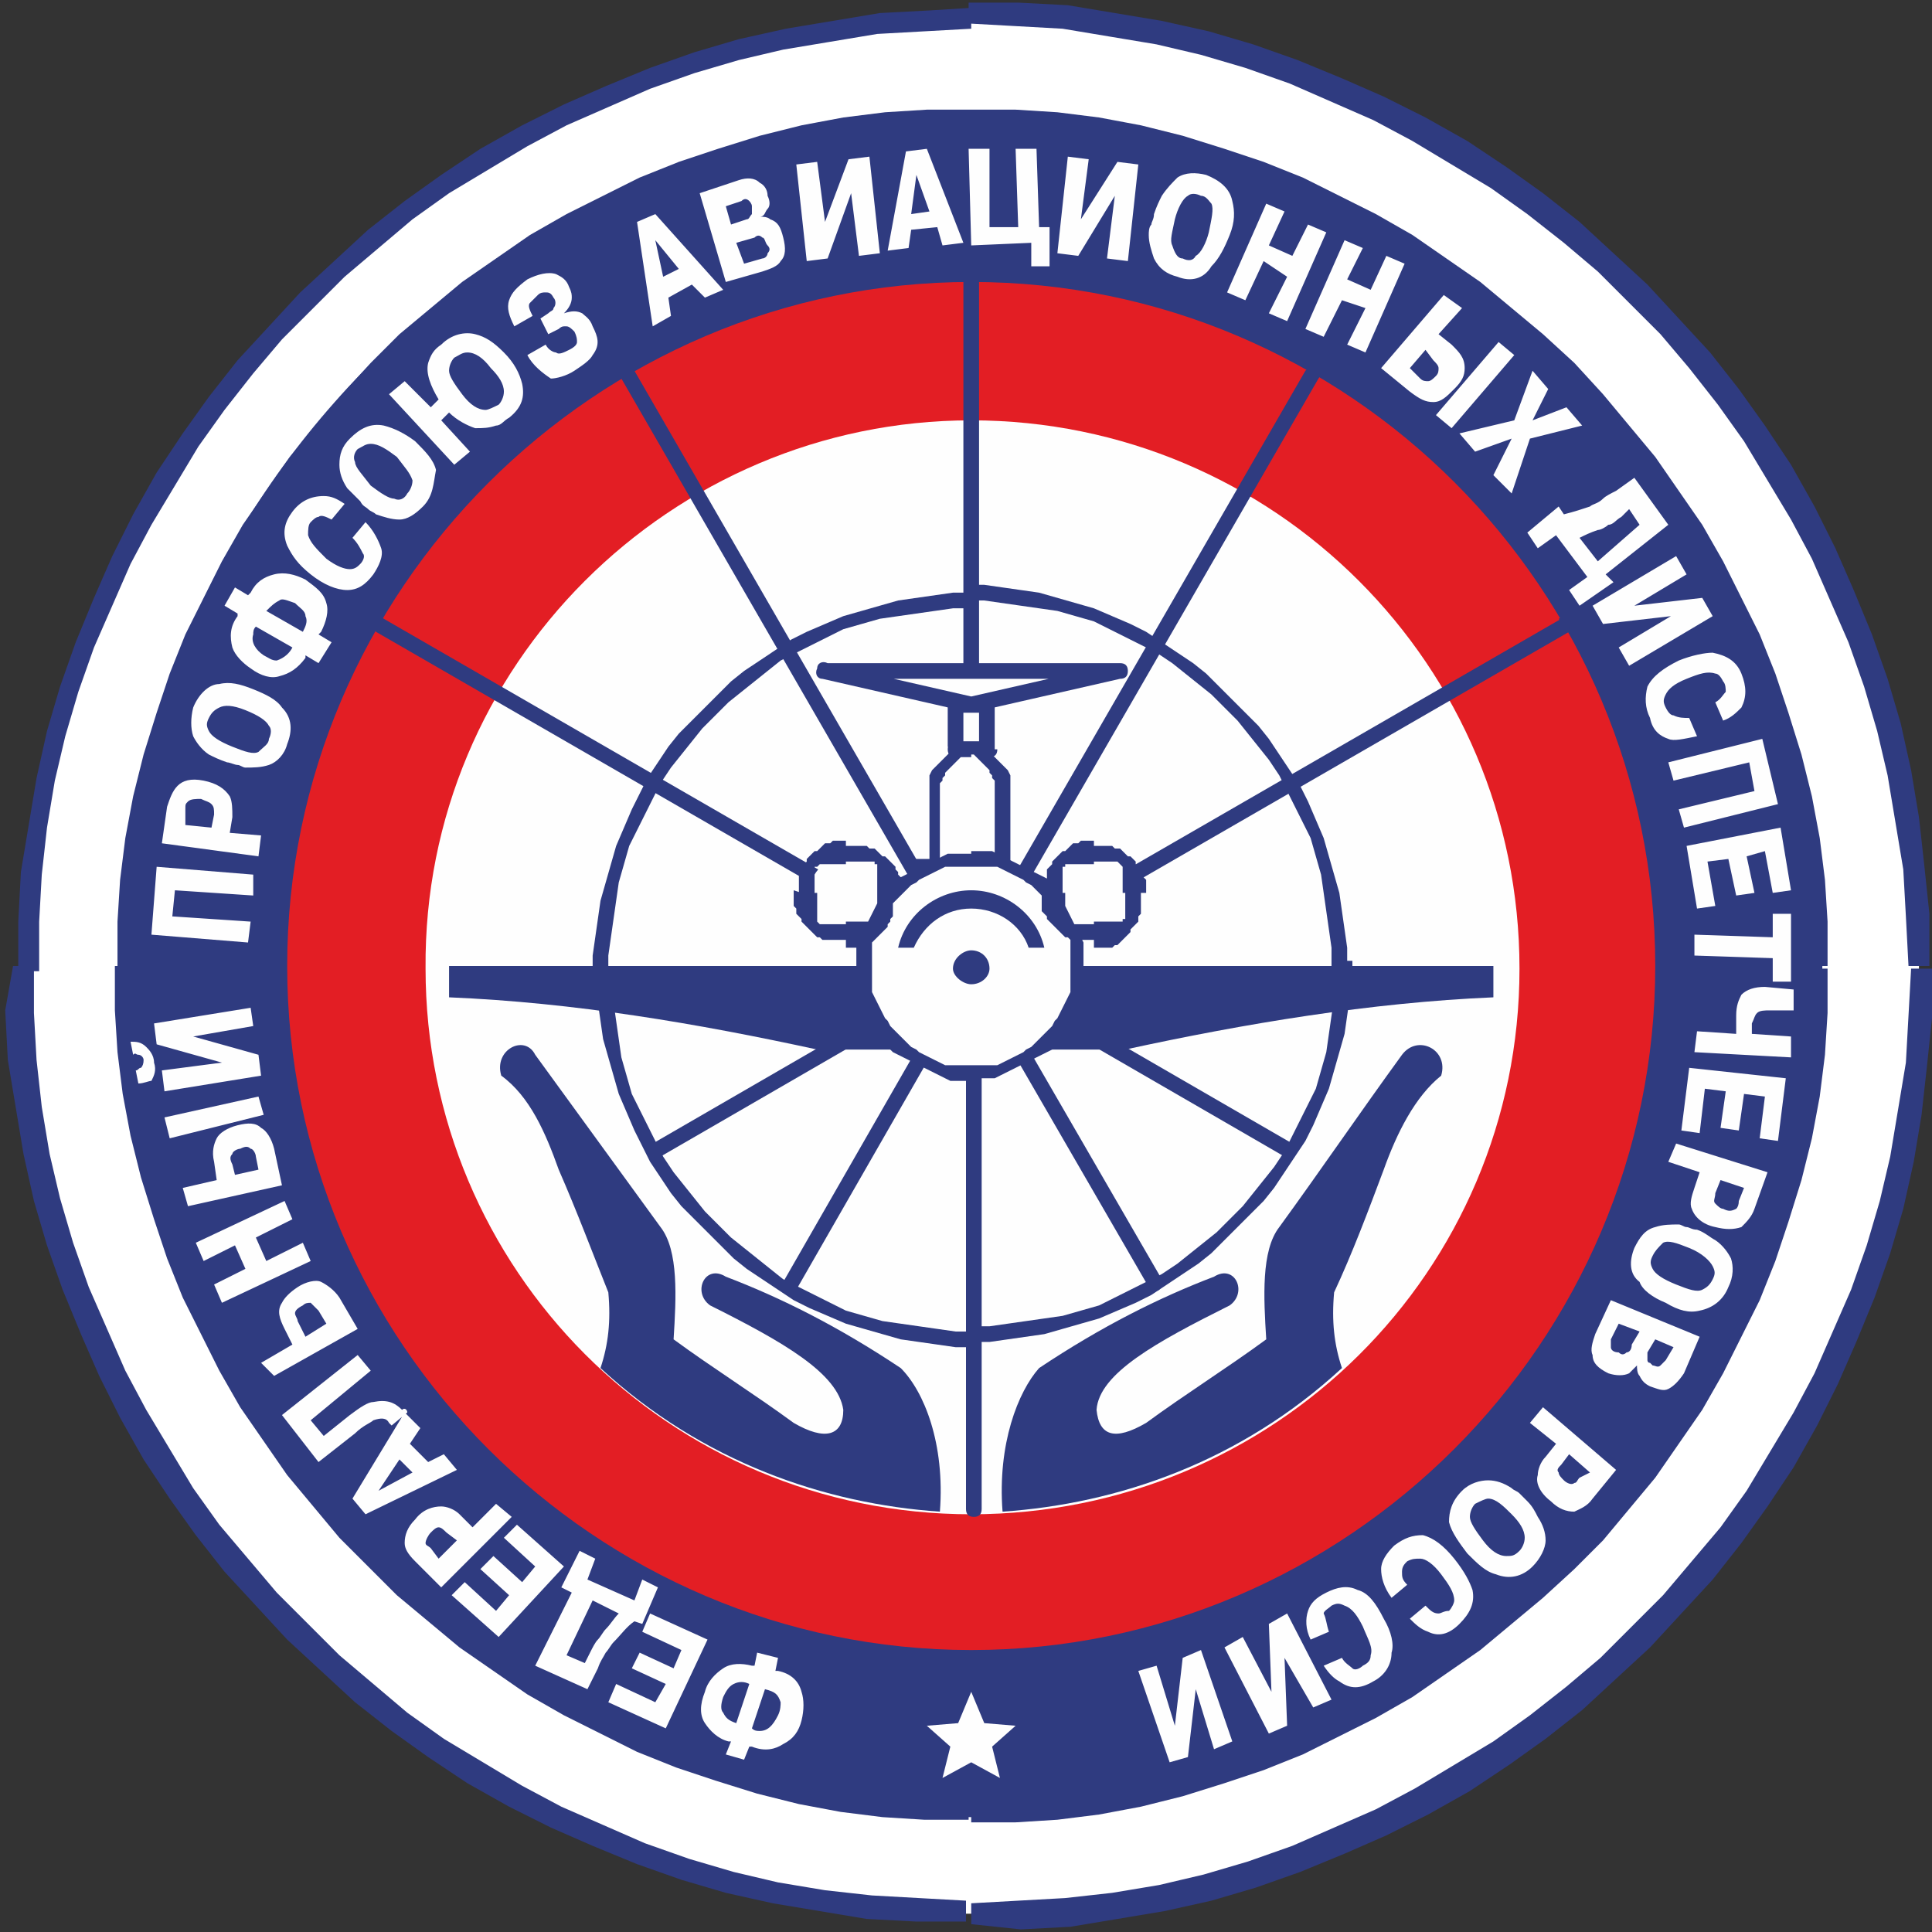
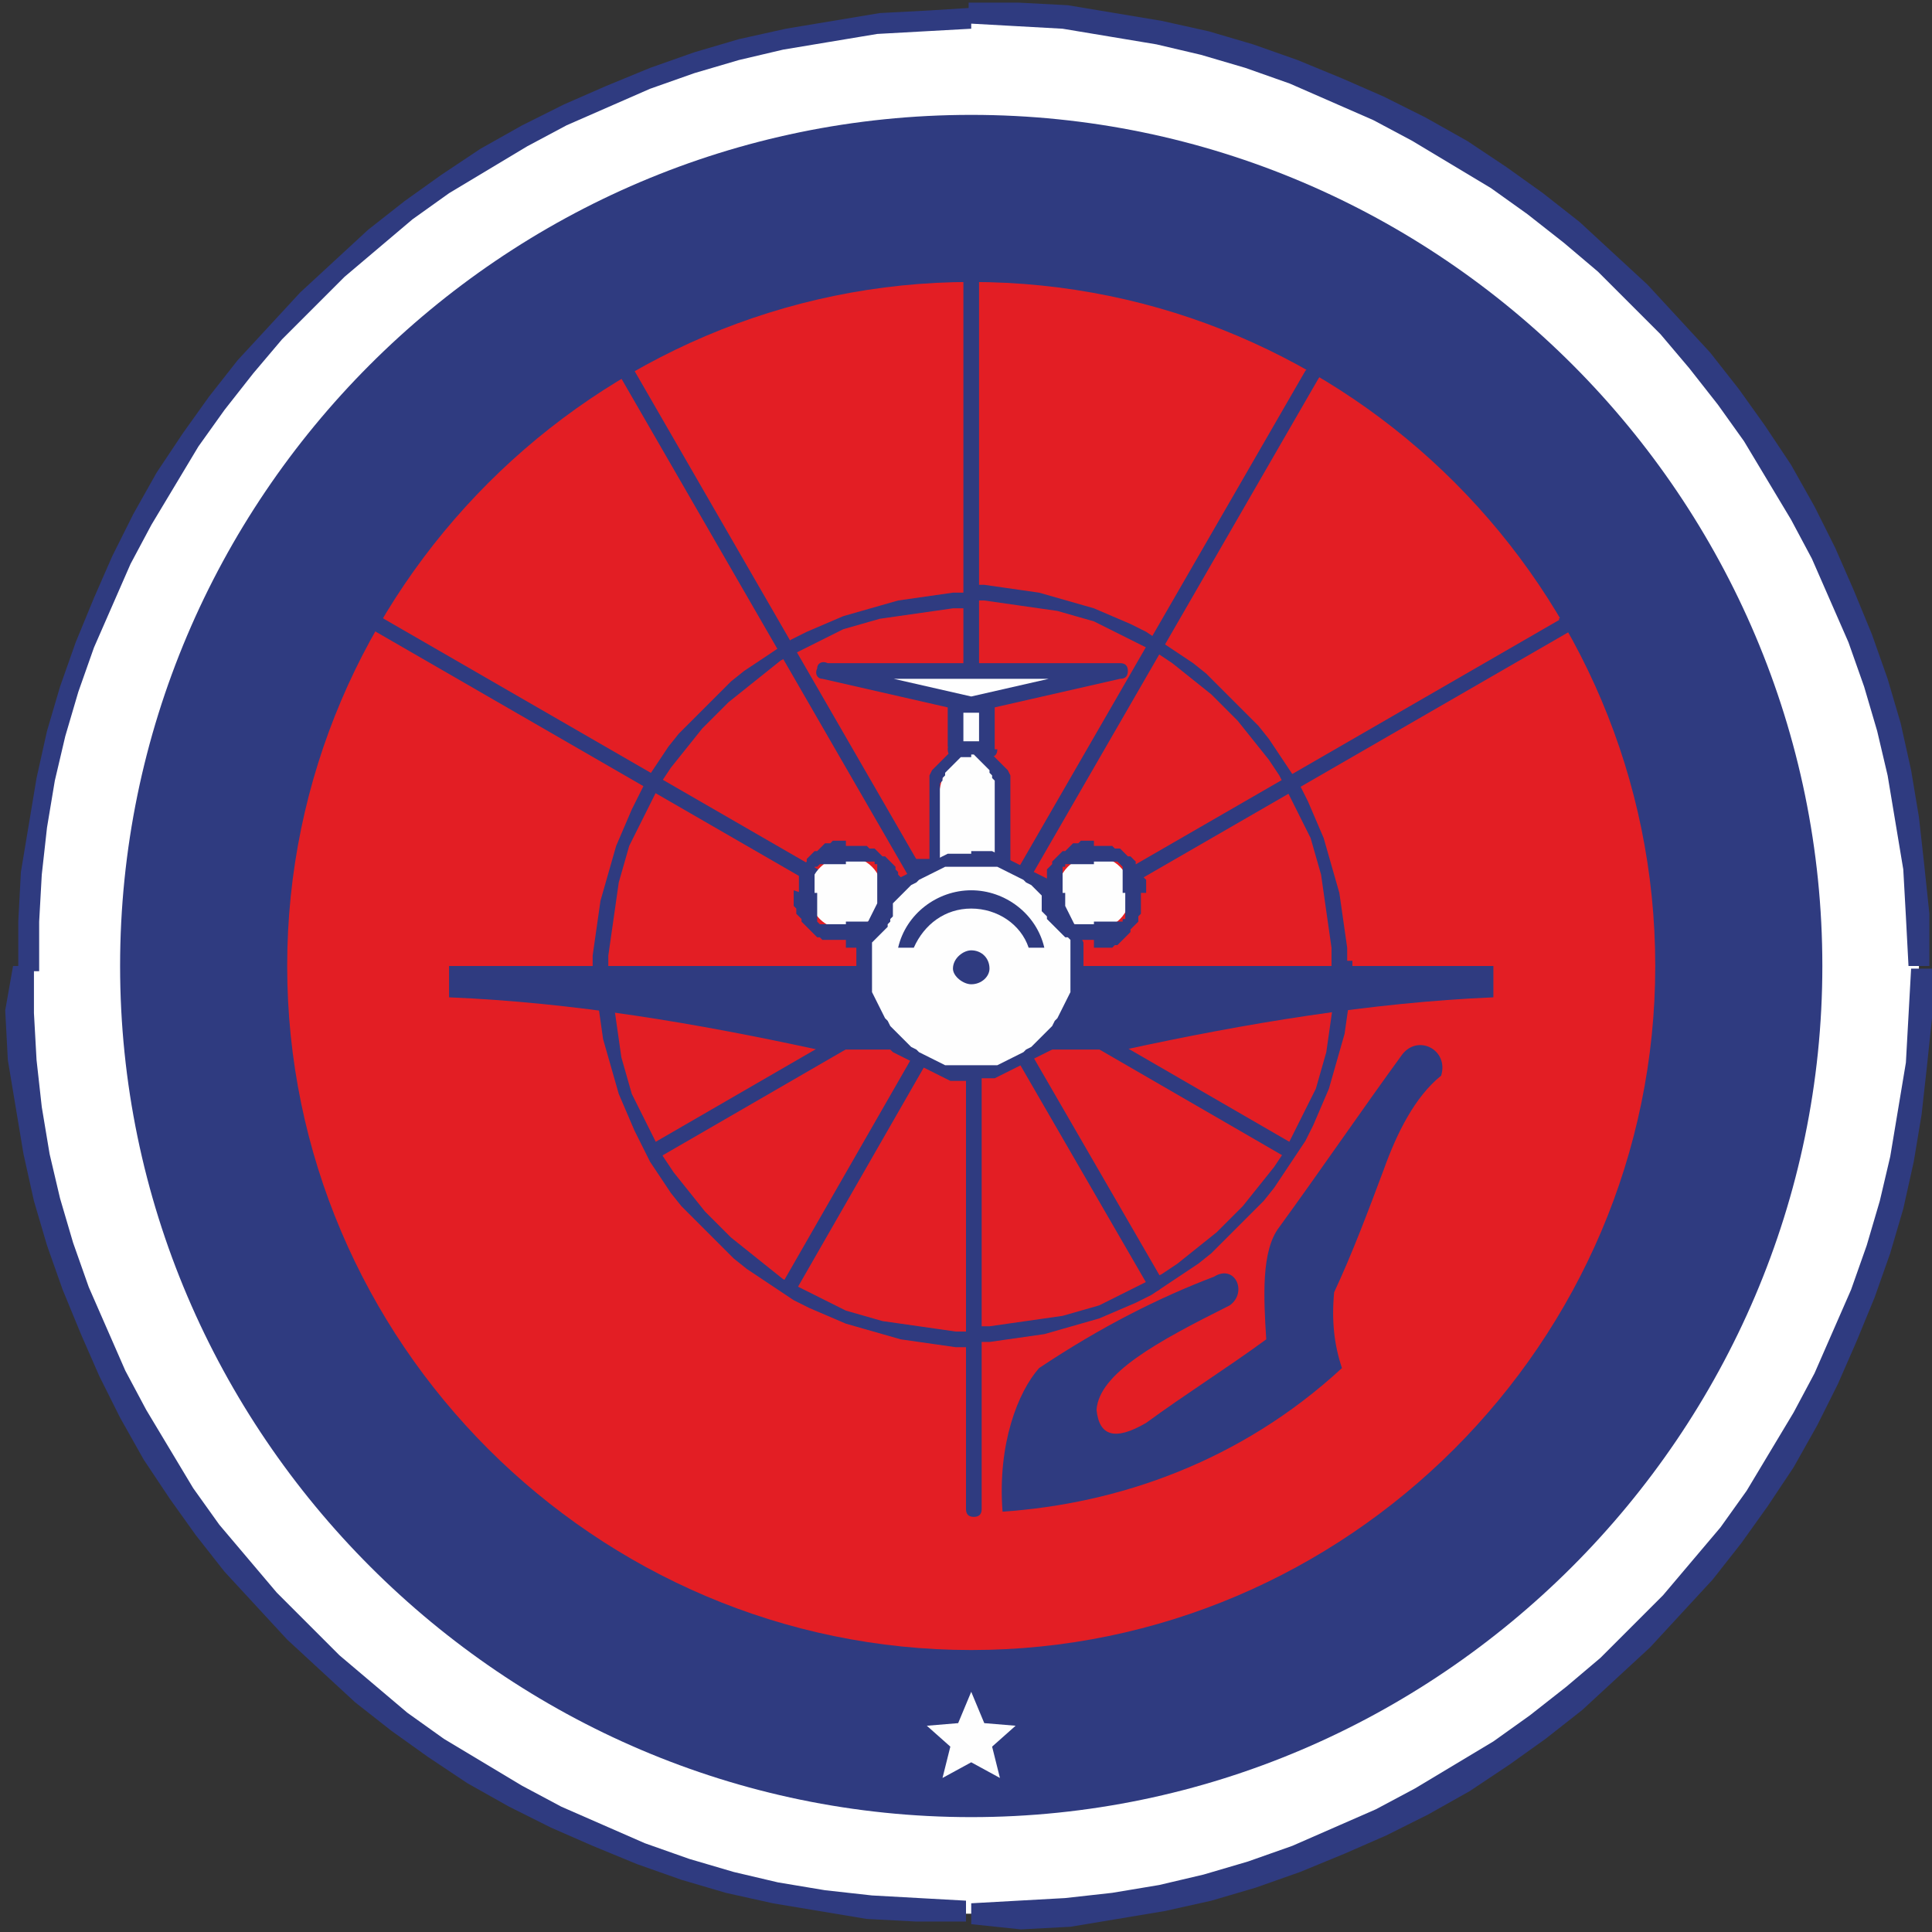
<svg xmlns="http://www.w3.org/2000/svg" width="74" height="74" viewBox="0 0 74 74" fill="none">
  <rect x="0" y="0" width="74" height="74" fill="#333333" stroke="none" />
  <g clip-path="url(#clip0_163_252)">
    <path d="M37.2 0.7C57.2 0.7 73.5 17 73.5 37C73.5 57 57.2 73.3 37.2 73.3C17.2 73.3 0.9 57 0.9 37C0.9 17 17.2 0.7 37.2 0.7Z" fill="white" />
    <path d="M73.9 37H73.1L73 35.1L72.9 33.3L72.6 31.5L72.3 29.7L71.9 28L71.4 26.3L70.8 24.6L70.1 23L69.4 21.4L68.6 19.9L67.7 18.4L66.8 16.9L65.8 15.5L64.7 14.1L63.6 12.8L62.4 11.6L61.2 10.4L59.9 9.3L58.5 8.2L57.1 7.2L55.6 6.3L54.1 5.4L52.6 4.6L51 3.9L49.4 3.2L47.7 2.6L46 2.1L44.3 1.7L42.5 1.4L40.7 1.1L38.9 1L37.1 0.9V0.1H39L40.9 0.2L42.7 0.5L44.5 0.8L46.3 1.2L48 1.7L49.7 2.3L51.4 3L53 3.7L54.6 4.5L56.2 5.4L57.7 6.4L59.1 7.4L60.5 8.5L61.8 9.7L63.1 10.9L64.3 12.2L65.5 13.5L66.6 14.9L67.6 16.3L68.6 17.8L69.5 19.4L70.3 21L71 22.6L71.7 24.3L72.3 26L72.8 27.7L73.2 29.5L73.5 31.3L73.7 33.1L73.9 35V37ZM37.2 73.7V72.9L39 72.8L40.8 72.7L42.6 72.5L44.4 72.2L46.1 71.8L47.8 71.3L49.5 70.7L51.1 70L52.7 69.3L54.2 68.5L55.7 67.6L57.2 66.7L58.6 65.7L60 64.6L61.3 63.5L62.5 62.3L63.7 61.1L64.8 59.8L65.9 58.5L66.9 57.1L67.8 55.6L68.7 54.1L69.5 52.6L70.2 51L70.9 49.4L71.5 47.7L72 46L72.4 44.3L72.7 42.5L73 40.7L73.1 38.9L73.2 37.1H74V39L73.8 40.9L73.6 42.7L73.3 44.5L72.9 46.3L72.4 48L71.8 49.7L71.1 51.4L70.4 53L69.6 54.6L68.7 56.2L67.7 57.7L66.7 59.1L65.6 60.5L64.4 61.8L63.2 63.1L61.9 64.3L60.6 65.5L59.2 66.6L57.8 67.6L56.3 68.6L54.7 69.5L53.1 70.3L51.5 71L49.8 71.7L48.1 72.3L46.4 72.8L44.6 73.2L42.8 73.5L41 73.8L39.1 73.9L37.2 73.7ZM0.5 37H1.3V38.8L1.4 40.6L1.6 42.4L1.9 44.2L2.3 45.9L2.8 47.6L3.4 49.3L4.1 50.9L4.8 52.5L5.6 54L6.5 55.5L7.4 57L8.4 58.4L9.5 59.7L10.6 61L11.8 62.2L13 63.4L14.3 64.5L15.6 65.6L17 66.6L18.5 67.5L20 68.4L21.5 69.2L23.1 69.9L24.7 70.6L26.4 71.2L28.1 71.7L29.8 72.1L31.6 72.4L33.4 72.6L35.2 72.7L37 72.8V73.6H35.1L33.2 73.5L31.4 73.2L29.6 72.9L27.8 72.5L26.1 72L24.4 71.4L22.7 70.7L21.1 70L19.5 69.2L17.9 68.3L16.4 67.3L15 66.3L13.6 65.2L12.3 64L11 62.8L9.8 61.5L8.6 60.2L7.5 58.8L6.5 57.4L5.5 55.9L4.6 54.3L3.8 52.7L3.1 51.1L2.4 49.4L1.8 47.7L1.3 46L0.9 44.2L0.6 42.4L0.3 40.6L0.2 38.7L0.5 37ZM37.2 0.3V1.1L35.4 1.2L33.6 1.3L31.8 1.6L30 1.9L28.3 2.3L26.6 2.8L24.9 3.4L23.3 4.1L21.7 4.8L20.2 5.6L18.7 6.5L17.2 7.4L15.8 8.4L14.5 9.5L13.2 10.6L12 11.8L10.8 13L9.7 14.3L8.6 15.7L7.6 17.1L6.7 18.6L5.8 20.1L5 21.6L4.3 23.2L3.6 24.8L3 26.5L2.5 28.2L2.1 29.9L1.8 31.7L1.6 33.5L1.5 35.3V37.2H0.7V35.3L0.8 33.4L1.1 31.6L1.4 29.8L1.8 28L2.3 26.3L2.9 24.6L3.6 22.9L4.3 21.3L5.1 19.7L6 18.1L7 16.6L8 15.2L9.1 13.8L10.3 12.5L11.5 11.2L12.8 10L14.1 8.8L15.5 7.7L16.9 6.7L18.4 5.7L20 4.8L21.6 4L23.2 3.3L24.9 2.6L26.6 2L28.3 1.5L30.1 1.1L31.9 0.8L33.7 0.5L35.6 0.4L37.2 0.3Z" fill="#2F3B80" />
    <path d="M37.2 4.4C55.2 4.4 69.8 19.1 69.8 37C69.8 54.9 55.1 69.6 37.2 69.6C19.3 69.6 4.6 54.9 4.6 37C4.6 19.1 19.2 4.4 37.2 4.4Z" fill="#2F3B80" />
-     <path d="M70 37H69.6V35.3L69.5 33.7L69.3 32.1L69 30.5L68.6 28.9L68.2 27.4L67.7 25.9L67.1 24.4L66.4 23L65.7 21.6L64.9 20.2L64.1 18.9L63.2 17.6L62.2 16.4L61.2 15.2L60.1 14.1L59 13L57.8 12L56.6 11L55.3 10.1L54 9.3L52.6 8.5L51.2 7.8L49.8 7.1L48.3 6.5L46.8 6L45.3 5.6L43.7 5.2L42.1 4.9L40.5 4.7L38.9 4.6H37.2V4.2H38.9L40.5 4.3L42.1 4.5L43.7 4.8L45.3 5.2L46.9 5.7L48.4 6.2L49.9 6.8L51.3 7.5L52.7 8.2L54.1 9L55.4 9.9L56.7 10.8L57.9 11.8L59.1 12.8L60.3 13.9L61.4 15.1L62.4 16.3L63.4 17.5L64.3 18.8L65.2 20.1L66 21.5L66.7 22.9L67.4 24.3L68 25.8L68.5 27.3L69 28.9L69.4 30.5L69.7 32.1L69.9 33.7L70 35.3V37ZM37.2 69.8V69.4H38.9L40.5 69.3L42.1 69.1L43.7 68.8L45.3 68.4L46.8 68L48.3 67.5L49.8 66.9L51.2 66.2L52.6 65.5L54 64.7L55.3 63.9L56.6 63L57.8 62L59 61L60.1 59.9L61.2 58.8L62.2 57.6L63.2 56.4L64.1 55.1L64.9 53.8L65.7 52.4L66.4 51L67.1 49.6L67.7 48.1L68.2 46.6L68.6 45.1L69 43.5L69.3 41.9L69.5 40.3L69.6 38.7V37.1H70V38.8L69.9 40.4L69.7 42L69.4 43.6L69 45.2L68.5 46.8L68 48.3L67.4 49.8L66.7 51.2L66 52.6L65.2 54L64.3 55.3L63.4 56.6L62.4 57.8L61.4 59L60.3 60.1L59.1 61.2L57.9 62.2L56.7 63.2L55.4 64.1L54.1 65L52.7 65.8L51.3 66.5L49.9 67.2L48.4 67.8L46.9 68.3L45.3 68.8L43.7 69.2L42.1 69.5L40.5 69.7L38.9 69.8H37.2ZM4.4 37H4.8V38.6L4.9 40.2L5.1 41.8L5.4 43.4L5.8 45L6.2 46.5L6.7 48L7.3 49.5L8 50.9L8.7 52.3L9.5 53.7L10.3 55L11.2 56.3L12.2 57.5L13.2 58.7L14.3 59.8L15.4 60.9L16.6 61.9L17.8 62.9L19.1 63.8L20.4 64.6L21.8 65.4L23.2 66.1L24.6 66.8L26.1 67.4L27.6 67.9L29.1 68.3L30.7 68.7L32.3 69L33.9 69.2L35.5 69.3H37.1V69.7H35.4L33.8 69.6L32.2 69.4L30.6 69.1L29 68.7L27.4 68.2L25.9 67.7L24.4 67.1L23 66.4L21.6 65.7L20.2 64.9L18.9 64L17.6 63.1L16.4 62.1L15.2 61.1L14.1 60L13 58.9L12 57.7L11 56.5L10.1 55.2L9.2 53.9L8.4 52.5L7.7 51.1L7 49.7L6.4 48.2L5.9 46.7L5.4 45.1L5 43.5L4.7 41.9L4.5 40.3L4.4 38.7V37ZM37.2 4.2V4.6H35.6L34 4.7L32.4 4.9L30.8 5.2L29.2 5.6L27.7 6L26.2 6.5L24.7 7.1L23.3 7.8L21.9 8.5L20.5 9.3L19.2 10.1L17.9 11L16.7 12L15.5 13L14.4 14.1L13.3 15.2L12.3 16.4L11.3 17.6L10.4 18.9L9.6 20.2L8.8 21.6L8.1 23L7.4 24.4L6.8 25.9L6.3 27.4L5.9 28.9L5.5 30.5L5.2 32.1L5 33.7L4.9 35.3V37H4.5V35.3L4.6 33.7L4.8 32.1L5.1 30.5L5.5 28.9L6 27.3L6.5 25.8L7.1 24.3L7.8 22.9L8.5 21.5L9.3 20.1L10.2 18.8L11.1 17.5L12.1 16.3L13.1 15.1L14.2 13.9L15.3 12.8L16.5 11.8L17.7 10.8L19 9.9L20.3 9L21.7 8.2L23.1 7.5L24.5 6.8L26 6.2L27.5 5.7L29.1 5.2L30.7 4.8L32.3 4.5L33.9 4.3L35.5 4.2H37.2Z" fill="#2F3B80" />
    <path d="M37.2 10.8C51.7 10.8 63.4 22.6 63.4 37C63.4 51.4 51.6 63.2 37.2 63.2C22.8 63.2 11 51.4 11 37C11 22.6 22.8 10.8 37.2 10.8Z" fill="#E31E24" />
-     <path d="M37.2 16.1C48.8 16.1 58.2 25.5 58.2 37.1C58.2 48.7 48.8 58 37.2 58C25.6 58 16.3 48.6 16.3 37.1C16.2 25.5 25.7 16.1 37.2 16.1Z" fill="#FEFEFE" />
    <path d="M51.6 37H51V36.3L50.9 35.6L50.8 34.9L50.7 34.2L50.6 33.5L50.4 32.8L50.2 32.1L49.9 31.5L49.6 30.9L49.3 30.3L49 29.7L48.6 29.1L48.2 28.6L47.8 28.1L47.4 27.6L46.9 27.1L46.4 26.6L45.9 26.2L45.4 25.8L44.9 25.4L44.3 25L43.7 24.7L43.1 24.4L42.5 24.1L41.9 23.8L41.2 23.6L40.5 23.4L39.8 23.3L39.1 23.2L38.4 23.1L37.7 23H37V22.4H37.7L38.4 22.5L39.1 22.6L39.8 22.7L40.5 22.9L41.2 23.1L41.9 23.3L42.6 23.6L43.3 23.9L43.9 24.2L44.5 24.6L45.1 25L45.7 25.4L46.2 25.8L46.7 26.3L47.2 26.8L47.7 27.3L48.2 27.8L48.6 28.3L49 28.9L49.4 29.5L49.8 30.1L50.1 30.7L50.4 31.4L50.7 32.1L50.9 32.8L51.1 33.5L51.3 34.2L51.4 34.9L51.5 35.6L51.6 36.3V37ZM37.2 51.4V50.8H37.9L38.6 50.7L39.3 50.6L40 50.5L40.7 50.4L41.4 50.2L42.1 50L42.7 49.7L43.3 49.4L43.9 49.1L44.5 48.8L45.1 48.4L45.6 48L46.1 47.6L46.6 47.2L47.1 46.7L47.6 46.2L48 45.7L48.4 45.2L48.8 44.7L49.2 44.1L49.5 43.5L49.8 42.9L50.1 42.3L50.4 41.7L50.6 41L50.8 40.3L50.9 39.6L51 38.9L51.1 38.2L51.2 37.5V36.8H51.8V37.5L51.7 38.2L51.6 38.9L51.5 39.6L51.3 40.3L51.1 41L50.9 41.7L50.6 42.4L50.3 43.1L50 43.7L49.6 44.3L49.2 44.9L48.8 45.5L48.4 46L47.9 46.5L47.4 47L46.9 47.5L46.4 48L45.9 48.4L45.3 48.8L44.7 49.2L44.1 49.6L43.5 49.9L42.8 50.2L42.1 50.5L41.4 50.7L40.7 50.9L40 51.1L39.3 51.2L38.6 51.3L37.9 51.4H37.2ZM22.8 37H23.4V37.7L23.5 38.4L23.6 39.1L23.7 39.8L23.8 40.5L24 41.2L24.2 41.9L24.5 42.5L24.8 43.1L25.1 43.7L25.4 44.3L25.8 44.9L26.2 45.4L26.6 45.9L27 46.4L27.5 46.9L28 47.4L28.5 47.8L29 48.2L29.5 48.6L30 49L30.6 49.3L31.2 49.6L31.8 49.9L32.4 50.2L33.1 50.4L33.8 50.6L34.5 50.7L35.2 50.8L35.9 50.9L36.6 51H37.3V51.6H36.6L35.9 51.5L35.2 51.4L34.5 51.3L33.8 51.1L33.1 50.9L32.4 50.7L31.7 50.4L31 50.1L30.4 49.8L29.8 49.4L29.2 49L28.6 48.6L28.1 48.2L27.6 47.7L27.1 47.2L26.6 46.7L26.1 46.2L25.7 45.7L25.3 45.1L24.9 44.5L24.6 43.9L24.3 43.3L24 42.6L23.7 41.9L23.5 41.2L23.3 40.5L23.1 39.8L23 39.1L22.9 38.4L22.8 37.7V37ZM37.2 22.7V23.3H36.5L35.8 23.4L35.1 23.5L34.4 23.6L33.7 23.7L33 23.9L32.3 24.1L31.7 24.4L31.1 24.7L30.5 25L29.9 25.3L29.4 25.7L28.9 26.1L28.4 26.5L27.9 26.9L27.4 27.4L26.9 27.9L26.5 28.4L26.1 28.9L25.7 29.4L25.3 30L25 30.6L24.7 31.2L24.4 31.8L24.1 32.4L23.9 33.1L23.7 33.8L23.6 34.5L23.5 35.2L23.4 35.9L23.3 36.6V37.3H22.7V36.6L22.8 35.9L22.9 35.2L23 34.5L23.2 33.8L23.4 33.1L23.6 32.4L23.9 31.7L24.2 31L24.5 30.4L24.8 29.8L25.2 29.2L25.6 28.6L26 28.1L26.5 27.6L27 27.1L27.5 26.6L28 26.1L28.5 25.7L29.1 25.3L29.7 24.9L30.3 24.5L30.9 24.2L31.6 23.9L32.3 23.6L33 23.4L33.7 23.2L34.4 23L35.1 22.9L35.8 22.8L36.5 22.7H37.2Z" fill="#2F3B80" />
    <path d="M36.9 10.8C36.9 10.6 37 10.5 37.2 10.5C37.4 10.5 37.5 10.6 37.5 10.8H36.9ZM36.9 37V10.8H37.5V37H36.9ZM37.5 37C37.5 37.2 37.4 37.3 37.2 37.3C37 37.3 36.9 37.2 36.9 37H37.5Z" fill="#2F3B80" />
    <path d="M37.6 57.8C37.6 58 37.5 58.1 37.3 58.1C37.1 58.1 37 58 37 57.8H37.6ZM37.6 37V57.8H37V37H37.6ZM36.9 37C36.9 36.8 37 36.7 37.2 36.7C37.4 36.7 37.5 36.8 37.5 37H36.9Z" fill="#2F3B80" />
    <path d="M25.3 44.3C25.2 44.4 25 44.3 24.9 44.2C24.8 44 24.9 43.9 25 43.8L25.3 44.3ZM37.4 37.3L25.3 44.3L25 43.8L37.1 36.8L37.4 37.3ZM37.1 36.8C37.2 36.7 37.4 36.8 37.5 36.9C37.6 37.1 37.5 37.2 37.4 37.3L37.1 36.8ZM30.5 49.3C30.4 49.4 30.2 49.5 30.1 49.4C30 49.3 29.9 49.1 30 49L30.5 49.3ZM37.5 37.2L30.5 49.4L30 49.1L37 36.9L37.5 37.2ZM37 36.9C37.1 36.8 37.3 36.7 37.4 36.8C37.5 36.9 37.6 37.1 37.5 37.2L37 36.9ZM44.5 49C44.6 49.1 44.5 49.3 44.4 49.4C44.3 49.5 44.1 49.4 44 49.3L44.5 49ZM37.5 36.9L44.5 49L44 49.3L37 37.2L37.5 36.9ZM37 37.2C36.9 37 37 36.9 37.1 36.8C37.2 36.7 37.4 36.7 37.5 36.9L37 37.2ZM49.5 43.8C49.6 43.9 49.7 44.1 49.6 44.2C49.5 44.3 49.3 44.4 49.2 44.3L49.5 43.8ZM37.4 36.8L49.5 43.8L49.2 44.3L37.1 37.3L37.4 36.8ZM37.1 37.3C37 37.2 36.9 37 37 36.9C37.1 36.7 37.3 36.7 37.4 36.8L37.1 37.3ZM59.7 23.7C59.9 23.6 60 23.7 60.1 23.8C60.2 23.9 60.1 24.1 60 24.2L59.7 23.7ZM37.1 36.8L59.8 23.7L60.1 24.2L37.4 37.3L37.1 36.8ZM37.4 37.3C37.3 37.4 37.1 37.3 37 37.2C36.9 37 37 36.9 37.1 36.8L37.4 37.3ZM50 14.2C50.1 14.1 50.3 14 50.4 14.1C50.5 14.2 50.6 14.4 50.5 14.5L50 14.2ZM36.9 36.9L50 14.2L50.5 14.5L37.4 37.2L36.9 36.9ZM37.5 37.2C37.4 37.3 37.2 37.4 37.1 37.3C37 37.2 36.9 37 37 36.9L37.5 37.2ZM23.8 14.5C23.7 14.4 23.8 14.2 23.9 14.1C24 14 24.2 14.1 24.3 14.2L23.8 14.5ZM36.9 37.2L23.8 14.5L24.3 14.2L37.4 36.9L36.9 37.2ZM37.5 36.9C37.6 37.1 37.5 37.2 37.4 37.3C37.3 37.4 37.1 37.4 37 37.2L37.5 36.9ZM14.4 24.2C14.3 24.1 14.2 23.9 14.3 23.8C14.4 23.6 14.6 23.6 14.7 23.7L14.4 24.2ZM37.1 37.3L14.4 24.2L14.7 23.7L37.4 36.8L37.1 37.3ZM37.4 36.8C37.6 36.9 37.6 37.1 37.5 37.2C37.4 37.3 37.2 37.4 37.1 37.3L37.4 36.8Z" fill="#2F3B80" />
    <path d="M37.2 27L31.5 25.6H42.9L37.2 27Z" fill="#FEFEFE" />
    <path d="M31.6 25.4L37.3 26.7L37.2 27.3L31.5 26L31.6 25.4ZM31.5 26C31.3 26 31.2 25.8 31.3 25.6C31.3 25.4 31.5 25.3 31.7 25.4L31.5 26ZM42.9 26H31.5V25.4H42.9V26ZM42.9 25.4C43.1 25.4 43.2 25.5 43.2 25.7C43.2 25.9 43.1 26 42.9 26V25.4ZM37.1 26.7L42.8 25.4L42.9 26L37.2 27.3H37.1V26.7ZM37.3 27.3C37.1 27.4 37 27.2 36.9 27.1C36.9 26.9 37 26.8 37.1 26.7L37.3 27.3Z" fill="#2F3B80" />
    <path d="M36.6 26.9H37.8V28.7H36.6V26.9Z" fill="#FEFEFE" />
    <path d="M37.8 27.3H36.5V26.7H37.8L38.1 27L37.8 27.3ZM37.8 26.7C38 26.7 38.1 26.8 38.1 27C38.1 27.2 38 27.3 37.8 27.3V26.7ZM37.5 28.7V27H38.1V28.7L37.8 29L37.5 28.7ZM38.2 28.7C38.2 28.9 38.1 29 37.9 29C37.7 29 37.6 28.9 37.6 28.7H38.2ZM36.6 28.4H37.9V29H36.6L36.3 28.7L36.6 28.4ZM36.6 29C36.4 29 36.3 28.9 36.3 28.7C36.3 28.5 36.4 28.4 36.6 28.4V29ZM36.9 26.9V28.6H36.3V26.9L36.6 26.6L36.9 26.9ZM36.3 26.9C36.3 26.7 36.4 26.6 36.6 26.6C36.8 26.6 36.9 26.7 36.9 26.9H36.3Z" fill="#2F3B80" />
    <path d="M38.5 33.3C38.6 31.1 38.6 28.9 37.2 28.7C35.8 28.9 35.8 31.1 35.9 33.3C36.8 32.8 37.7 32.8 38.5 33.3Z" fill="#FEFEFE" />
    <path d="M37.2 29L37.1 28.4H37.5L37.6 28.5L37.7 28.6L37.8 28.7L37.9 28.8L38 28.9L38.1 29L38.2 29.1L38.3 29.2L38.4 29.3L38.5 29.4L38.6 29.5L38.7 29.7V33.2H38.1V29.9L38 29.8V29.7L37.9 29.6V29.5L37.8 29.4L37.7 29.3L37.6 29.2L37.5 29.1L37.4 29L37.3 28.9H37.2V29ZM37.2 29C37 29 36.9 28.8 36.9 28.7C36.9 28.6 37.1 28.4 37.2 28.4V29ZM35.8 33L36.1 33.6L35.6 33.3V29.7L35.7 29.5L35.8 29.4L35.9 29.3L36 29.2L36.1 29.1L36.2 29L36.3 28.9L36.4 28.8L36.5 28.7L36.6 28.6L36.7 28.5L36.8 28.4H37.1L37.2 29H36.8L36.7 29.1L36.6 29.2L36.5 29.3L36.4 29.4L36.3 29.5L36.2 29.6V29.7L36.1 29.8V29.9L36 30V33.3L35.8 33ZM36.2 33.3C36.2 33.5 36.1 33.6 35.9 33.6C35.7 33.6 35.6 33.5 35.6 33.3H36.2ZM38.2 33.3H38.8L38.3 33.6L38.2 33.5H35.3L35.2 33.6H35.1L34.8 33H34.9L35 32.9H37.8L37.9 33H38L38.2 33.3ZM38.6 33C38.7 33.1 38.8 33.3 38.7 33.4C38.6 33.5 38.4 33.6 38.3 33.5L38.6 33Z" fill="#2F3B80" />
    <path d="M34.7 40.2H31.3C26.7 39.2 22 38.4 17.2 38.2V37H33.1C33.1 38.2 33.6 39.3 34.7 40.2Z" fill="#2F3B80" />
    <path d="M39.7 40.2H43.1C47.7 39.2 52.5 38.4 57.2 38.2V37H41.3C41.3 38.2 40.8 39.3 39.7 40.2Z" fill="#2F3B80" />
-     <path d="M19.2 41.2C20.3 42 20.9 43.4 21.4 44.8C22.1 46.4 22.7 48 23.3 49.5C23.4 50.6 23.3 51.5 23 52.4C26.9 56 31.6 57.6 36 57.9C36.2 55.3 35.4 53.3 34.5 52.4C32.1 50.8 29.9 49.7 27.8 48.9C27 48.4 26.5 49.5 27.2 50C30 51.4 32.1 52.6 32.3 54C32.3 55 31.6 55.2 30.4 54.5C28.9 53.4 27.3 52.4 25.8 51.3C25.9 49.7 26 47.9 25.3 47C23.7 44.8 22.1 42.6 20.5 40.4C20.1 39.6 18.9 40.2 19.2 41.2Z" fill="#2F3B80" />
    <path d="M55.2 41.2C54.2 42 53.5 43.4 53 44.8C52.4 46.4 51.8 48 51.1 49.5C51 50.6 51.1 51.5 51.4 52.4C47.5 56 42.8 57.6 38.4 57.9C38.2 55.3 39 53.3 39.8 52.4C42.2 50.8 44.4 49.7 46.5 48.9C47.3 48.4 47.8 49.5 47.1 50C44.3 51.4 42.1 52.6 42 54C42.1 55 42.7 55.2 43.9 54.5C45.4 53.4 47 52.4 48.5 51.3C48.4 49.7 48.3 47.9 49 47C50.6 44.8 52.1 42.6 53.7 40.4C54.3 39.6 55.5 40.2 55.2 41.2Z" fill="#2F3B80" />
    <path d="M37.2 67.5L36.1 68.1L36.4 66.9L35.5 66.1L36.7 66L37.2 64.8L37.7 66L38.9 66.1L38 66.9L38.3 68.1L37.2 67.5Z" fill="#FEFEFE" />
    <path d="M41.9 32.8C42.7 32.8 43.3 33.4 43.3 34.2C43.3 35 42.7 35.6 41.9 35.6C41.1 35.6 40.5 35 40.5 34.2C40.5 33.4 41.1 32.8 41.9 32.8ZM37.2 32.9C39.5 32.9 41.3 34.7 41.3 37C41.3 39.3 39.5 41.1 37.2 41.1C34.9 41.1 33.1 39.3 33.1 37C33.1 34.8 35 32.9 37.2 32.9ZM32.4 32.8C33.2 32.8 33.8 33.4 33.8 34.2C33.8 35 33.1 35.6 32.4 35.6C31.6 35.6 31 35 31 34.2C31 33.4 31.7 32.8 32.4 32.8Z" fill="#FEFEFE" />
    <path d="M43.6 34.2H43V33.9V33.5V33.3V33.2L42.9 33.1L42.8 33H41.8V32.4H42.6L42.7 32.5H42.9L43 32.6L43.1 32.7L43.2 32.8H43.3L43.4 32.9L43.5 33V33.1L43.6 33.2L43.7 33.3L43.8 33.4V33.6L43.9 33.7V34.3V34.2H43.6ZM41.9 35.9V35.3H43V35.2H43.1V35.1V35V34.8V34.2H43.7V35L43.6 35.1V35.3L43.5 35.4L43.4 35.5L43.3 35.6V35.7L43.2 35.8L43.1 35.9L43 36L42.9 36.1L42.8 36.2H42.7L42.6 36.3H41.8H41.9V35.9ZM40.2 34.2H40.8V34.9V35.1V35.2V35.3V35.4H42V36H41L40.9 35.9H40.8L40.7 35.8L40.6 35.7L40.5 35.6L40.4 35.5L40.3 35.4L40.2 35.3L40.1 35.2V35.1L40 35L39.9 34.9V34.1V34.2H40.2ZM41.9 32.5V33.1H40.8V33.2H40.7V33.3V33.4V33.6V34V34.3H40.1V33.3L40.2 33.2L40.3 33.1V33L40.4 32.9L40.5 32.8L40.6 32.7L40.7 32.6H40.8L40.9 32.5L41 32.4L41.1 32.3H41.3L41.4 32.2H42H41.9V32.5ZM41.6 37H41V36L40.9 35.8L40.8 35.6L40.7 35.4L40.6 35.2L40.5 35L40.4 34.9L40.3 34.7L40.2 34.6L40.1 34.5L40 34.4L39.9 34.3L39.8 34.2L39.7 34.1L39.6 34L39.5 33.9L39.3 33.8L39.2 33.7L39 33.6L38.8 33.5L38.6 33.4L38.4 33.3L38.2 33.2H37.2V32.6H38L38.2 32.7L38.4 32.8L38.6 32.9L38.8 33L39 33.1L39.2 33.2L39.4 33.3L39.6 33.4L39.8 33.5L40 33.6L40.2 33.7L40.3 33.8L40.4 33.9L40.5 34.1L40.6 34.3L40.7 34.5L40.8 34.7L40.9 34.9L41 35.1L41.1 35.3L41.2 35.5L41.3 35.7L41.4 35.9L41.5 36.1V37H41.6ZM37.2 41.4V40.8H38.2L38.4 40.7L38.6 40.6L38.8 40.5L39 40.4L39.2 40.3L39.3 40.2L39.5 40.1L39.6 40L39.7 39.9L39.8 39.8L39.9 39.7L40 39.6L40.1 39.5L40.2 39.4L40.3 39.3L40.4 39.1L40.5 39L40.6 38.8L40.7 38.6L40.8 38.4L40.9 38.2L41 38V37H41.6V37.8L41.5 38L41.4 38.2L41.3 38.4L41.2 38.6L41.1 38.8L41 39L40.9 39.2L40.8 39.4L40.7 39.6L40.6 39.8L40.5 40L40.4 40.1L40.3 40.2L40.1 40.3L39.9 40.4L39.7 40.5L39.5 40.6L39.3 40.7L39.1 40.8L38.9 40.9L38.7 41L38.5 41.1L38.3 41.2L38.1 41.3H37.2V41.4ZM32.8 37H33.4V38L33.5 38.2L33.6 38.4L33.7 38.6L33.8 38.8L33.9 39L34 39.1L34.1 39.3L34.2 39.4L34.3 39.5L34.4 39.6L34.5 39.7L34.6 39.8L34.7 39.9L34.8 40L34.9 40.1L35.1 40.2L35.2 40.3L35.4 40.4L35.6 40.5L35.8 40.6L36 40.7L36.2 40.8H37.2V41.4H36.4L36.2 41.3L36 41.2L35.8 41.1L35.6 41L35.4 40.9L35.2 40.8L35 40.7L34.8 40.6L34.6 40.5L34.4 40.4L34.2 40.3L34.1 40.2L34 40.1L33.9 39.9L33.8 39.7L33.7 39.5L33.6 39.3L33.5 39.1L33.4 38.9L33.3 38.7L33.2 38.5L33.1 38.3L33 38.1L32.9 37.9V37H32.8ZM37.2 32.6V33.2H36.2L36 33.3L35.8 33.4L35.6 33.5L35.4 33.6L35.2 33.7L35.1 33.8L34.9 33.9L34.8 34L34.7 34.1L34.6 34.2L34.5 34.3L34.4 34.4L34.3 34.5L34.2 34.6L34.1 34.7L34 34.9L33.9 35L33.8 35.2L33.7 35.4L33.6 35.6L33.5 35.8L33.4 36V37H32.8V36.2L32.9 36L33 35.8L33.1 35.6L33.2 35.4L33.3 35.2L33.4 35L33.5 34.8L33.6 34.6L33.7 34.4L33.8 34.2L33.9 34L34 33.9L34.1 33.8L34.3 33.7L34.5 33.6L34.7 33.5L34.9 33.4L35.1 33.3L35.3 33.2L35.5 33.1L35.7 33L35.9 32.9L36.1 32.8L36.3 32.7H37.2V32.6ZM34.2 34.2H33.6V33.9V33.5V33.3V33.2V33.1H33.5V33H32.4V32.4H33.2L33.3 32.5H33.5L33.6 32.6L33.7 32.7L33.8 32.8H33.9L34 32.9L34.1 33L34.2 33.1L34.3 33.2V33.3L34.4 33.4V33.5L34.5 33.6V34.3V34.2H34.2ZM32.4 35.9V35.3H33.6V35.2V35.1V35V34.8V34.2H34.2V35.1L34.1 35.2V35.3L34 35.4V35.5L33.9 35.6L33.8 35.7L33.7 35.8L33.6 35.9L33.5 36L33.4 36.1L33.3 36.2H33.2L33.1 36.3H32.3H32.4V35.9ZM30.7 34.2H31.3V34.9V35.1V35.2V35.3L31.4 35.4H32.5V36H31.5L31.4 35.9H31.3L31.2 35.8L31.1 35.7L31 35.6L30.9 35.5L30.8 35.4L30.7 35.3V35.2L30.6 35.1L30.5 35V34.8L30.4 34.7V34.1L30.7 34.2ZM32.4 32.5V33.1H31.4L31.3 33.2H31.2V33.3V33.4V33.6V34V34.3H30.6V33.5L30.7 33.4V33.2L30.8 33.1L30.9 33V32.9L31 32.8L31.1 32.7L31.2 32.6H31.3L31.4 32.5L31.5 32.4L31.6 32.3H31.8L31.9 32.2H32.5H32.4V32.5Z" fill="#2F3B80" />
    <path d="M37.2 36.4C37.6 36.4 37.9 36.7 37.9 37.1C37.9 37.4 37.6 37.7 37.2 37.7C36.9 37.7 36.5 37.4 36.5 37.1C36.5 36.7 36.9 36.4 37.2 36.4Z" fill="#2F3B80" />
    <path d="M37.2 34.1C38.5 34.1 39.7 35 40 36.3H39.4C39.1 35.4 38.2 34.8 37.2 34.8C36.2 34.8 35.4 35.4 35 36.3H34.4C34.7 35 35.9 34.1 37.2 34.1Z" fill="#2F3B80" />
-     <path d="M29.8 63.5L29.7 64H29.8C30.3 64.1 30.6 64.4 30.7 64.8C30.8 65.1 30.8 65.5 30.7 65.9C30.6 66.3 30.4 66.6 30 66.8C29.7 67 29.3 67.1 28.8 66.9H28.7L28.5 67.4L27.8 67.2L28 66.7H27.9C27.5 66.6 27.2 66.3 27 66C26.8 65.7 26.8 65.3 27 64.8C27.1 64.4 27.4 64.1 27.7 63.9C28 63.7 28.4 63.7 28.8 63.8H28.9L29 63.3L29.8 63.5ZM29.3 64.7L28.8 66.2C28.9 66.3 29 66.3 29.1 66.3C29.4 66.3 29.6 66.1 29.8 65.7C29.9 65.5 29.9 65.3 29.9 65.2C29.8 64.9 29.7 64.8 29.3 64.7ZM28.7 64.5C28.5 64.4 28.3 64.4 28.1 64.5C27.9 64.6 27.8 64.8 27.7 65C27.6 65.3 27.6 65.5 27.7 65.6C27.8 65.8 27.9 65.9 28.2 66L28.7 64.5ZM25.5 64.5L24.2 63.9L24.5 63.3L25.8 63.9L26.1 63.2L24.6 62.5L24.9 61.8L27.1 62.8L25.5 66.2L23.3 65.2L23.6 64.5L25.1 65.2L25.5 64.5ZM21.9 61L21.5 60.8L22.2 59.4L22.8 59.7L22.5 60.5L24.3 61.3L24.6 60.5L25.2 60.8L24.6 62.2L24.3 62.1C24 62.3 23.8 62.6 23.5 62.9C23.4 63 23.3 63.2 23.2 63.3C23.1 63.5 23 63.6 22.9 63.9L22.5 64.7L20.5 63.8L21.9 61ZM21.7 63.4L22.4 63.7L22.6 63.3C22.7 63.1 22.8 62.9 22.9 62.8C23 62.7 23.1 62.5 23.2 62.4C23.4 62.2 23.5 62 23.7 61.8L22.7 61.3L21.7 63.4ZM19.5 61.1L18.4 60.1L18.9 59.6L20 60.6L20.5 60L19.3 58.9L19.8 58.4L21.6 60L19.1 62.7L17.3 61.1L17.8 60.6L19 61.7L19.5 61.1ZM16.9 60.8L15.9 59.8C15.6 59.5 15.5 59.3 15.5 59.1C15.5 58.8 15.6 58.5 15.9 58.2C16.2 57.8 16.6 57.7 16.9 57.7C17.1 57.7 17.4 57.8 17.6 58L18.1 58.5L19 57.6L19.6 58.1L16.9 60.8ZM16.8 59.7L17.5 59L17.1 58.7C17 58.6 16.9 58.5 16.8 58.5C16.7 58.5 16.6 58.6 16.5 58.7C16.4 58.8 16.3 59 16.3 59.1C16.3 59.2 16.4 59.2 16.5 59.3L16.8 59.7ZM14 58L13.5 57.4L15.5 54.1L16.1 54.7L15.7 55.3L16.4 56L17 55.7L17.5 56.3L14 58ZM15.8 56.4L15.3 55.9L14.5 57.1L15.8 56.4ZM15.6 54.1L15 54.6L14.9 54.5C14.8 54.3 14.6 54.3 14.3 54.4C14.2 54.5 13.9 54.6 13.6 54.9L12.2 56L10.8 54.2L13.7 51.9L14.2 52.5L11.9 54.4L12.4 55L13.4 54.2C13.8 53.9 14.1 53.7 14.3 53.7C14.8 53.6 15.1 53.7 15.4 54C15.5 53.9 15.6 54 15.6 54.1ZM10 52.2L11.2 51.5L10.9 50.9C10.7 50.5 10.6 50.2 10.8 49.9C10.9 49.7 11.1 49.5 11.4 49.3C11.7 49.1 12.1 49 12.3 49.1C12.5 49.2 12.8 49.4 13 49.7L13.7 50.9L10.5 52.7L10 52.2ZM11.7 51.2L12.5 50.7L12.2 50.2C12.1 50.1 12 50 11.9 49.9C11.8 49.9 11.7 49.9 11.6 50C11.4 50.1 11.3 50.2 11.3 50.3C11.3 50.4 11.4 50.5 11.4 50.6L11.7 51.2ZM10.2 48.3L11.6 47.6L11.9 48.3L8.5 49.9L8.2 49.2L9.4 48.6L9 47.7L7.8 48.3L7.5 47.6L10.9 46L11.2 46.7L9.8 47.4L10.2 48.3ZM7 45.5L8.3 45.2L8.2 44.5C8.1 44.1 8.2 43.8 8.3 43.6C8.4 43.4 8.7 43.2 9.1 43.1C9.5 43 9.8 43 10 43.2C10.2 43.3 10.4 43.6 10.5 44L10.8 45.4L7.2 46.2L7 45.5ZM9 45L9.9 44.8L9.8 44.3C9.8 44.2 9.7 44 9.6 44C9.5 43.9 9.4 43.9 9.2 44C9.1 44 8.9 44.1 8.9 44.2C8.8 44.3 8.8 44.4 8.9 44.6L9 45ZM6.5 43.6L6.3 42.8L9.9 42L10.1 42.7L6.5 43.6ZM8.5 40.7L6 40L5.9 39.2L9.6 38.6L9.7 39.3L7.4 39.7L9.9 40.4L10 41.2L6.3 41.8L6.2 41L8.5 40.7ZM5.3 41.5L5.2 41C5.3 41 5.3 40.9 5.4 40.9C5.467 40.833 5.5 40.733 5.5 40.6C5.5 40.5 5.4 40.4 5.3 40.4C5.2 40.4 5.2 40.3 5.1 40.4L5 39.9C5.2 39.9 5.4 39.9 5.6 40.1C5.7 40.2 5.9 40.4 5.9 40.7C6 41 5.9 41.2 5.8 41.4C5.7 41.4 5.5 41.5 5.3 41.5ZM6.6 35.1L9.6 35.3L9.5 36.1L5.8 35.8L6 33.2L9.7 33.5V34.3L6.7 34.1L6.6 35.1ZM6.2 32.3L6.4 30.9C6.5 30.6 6.6 30.3 6.8 30.1C7 29.9 7.3 29.8 7.8 29.9C8.3 30 8.6 30.2 8.8 30.5C8.9 30.7 8.9 31 8.9 31.3L8.8 31.9L10 32L9.9 32.8L6.2 32.3ZM7.1 31.6L8.1 31.7L8.2 31.2C8.2 31 8.2 30.9 8.1 30.8C8 30.7 7.9 30.7 7.7 30.6C7.5 30.6 7.3 30.6 7.2 30.7C7.1 30.8 7.1 30.8 7.1 31V31.6ZM11 28.5C10.9 28.9 10.6 29.2 10.3 29.3C10 29.4 9.7 29.4 9.4 29.4C9.3 29.4 9.2 29.3 9.1 29.3C9 29.3 8.8 29.2 8.7 29.2C8.4 29.1 8.2 29 8 28.9C7.7 28.7 7.5 28.4 7.4 28.2C7.3 27.9 7.3 27.5 7.4 27.1C7.6 26.6 8 26.2 8.4 26.2C8.8 26.1 9.2 26.2 9.7 26.4C10.2 26.6 10.6 26.8 10.8 27.1C11.2 27.5 11.2 28 11 28.5ZM10.3 28.3C10.4 28.1 10.4 27.9 10.3 27.8C10.2 27.6 9.9 27.4 9.4 27.2C8.9 27 8.6 27 8.4 27.1C8.2 27.2 8.1 27.3 8 27.5C7.9 27.7 7.9 27.8 8 28C8.1 28.2 8.4 28.4 8.9 28.6C9.4 28.8 9.7 28.9 9.9 28.8C10.1 28.6 10.3 28.5 10.3 28.3ZM12.2 25.4L11.7 25.1V25.2C11.4 25.6 11.1 25.8 10.7 25.9C10.4 26 10 25.9 9.6 25.6C9.3 25.4 9 25.1 8.9 24.8C8.8 24.4 8.8 24 9.1 23.6V23.5L8.6 23.2L9 22.5L9.5 22.8L9.6 22.7C9.8 22.3 10.1 22.1 10.5 22C10.9 21.9 11.3 22 11.7 22.2C12.1 22.5 12.4 22.7 12.5 23.1C12.6 23.4 12.5 23.8 12.3 24.2L12.2 24.3L12.7 24.6L12.2 25.4ZM11.2 24.8L9.8 24C9.7 24.1 9.7 24.2 9.7 24.3C9.6 24.6 9.8 24.9 10.1 25.1C10.3 25.2 10.4 25.3 10.6 25.3C10.9 25.2 11.1 25 11.2 24.8ZM11.6 24.2C11.7 24 11.8 23.8 11.7 23.6C11.7 23.4 11.5 23.3 11.3 23.1C11 23 10.8 22.9 10.7 23C10.5 23.1 10.4 23.2 10.2 23.4L11.6 24.2ZM13.5 20.6L14 20C14.3 20.3 14.5 20.7 14.6 21C14.7 21.3 14.5 21.7 14.3 22C14 22.4 13.7 22.6 13.3 22.6C12.9 22.6 12.4 22.4 11.9 22C11.4 21.6 11.2 21.3 11 20.9C10.8 20.4 10.9 20 11.2 19.6C11.5 19.2 11.9 19 12.4 19C12.7 19 12.9 19.1 13.2 19.3L12.7 19.9C12.5 19.8 12.3 19.7 12.2 19.8C12.1 19.8 12 19.9 11.9 20C11.8 20.1 11.8 20.3 11.8 20.5C11.9 20.8 12.1 21 12.5 21.4C12.9 21.7 13.2 21.8 13.4 21.8C13.6 21.8 13.7 21.7 13.8 21.6C13.9 21.5 14 21.3 13.9 21.2C13.8 21 13.7 20.8 13.5 20.6ZM16.2 19.4C15.9 19.7 15.6 19.9 15.3 19.9C15 19.9 14.7 19.8 14.4 19.7C14.3 19.6 14.2 19.6 14.1 19.5C14 19.4 13.9 19.4 13.8 19.2L13.3 18.7C13.1 18.4 13 18.1 13 17.8C13 17.4 13.1 17.1 13.4 16.8C13.8 16.4 14.2 16.2 14.7 16.3C15.1 16.4 15.5 16.6 15.9 16.9C16.3 17.3 16.6 17.6 16.7 18C16.6 18.5 16.6 19 16.2 19.4ZM15.6 18.9C15.7 18.8 15.8 18.6 15.8 18.4C15.7 18.1 15.5 17.9 15.2 17.5C14.8 17.2 14.5 17 14.2 17C14 17 13.9 17.1 13.7 17.2C13.6 17.3 13.5 17.5 13.6 17.7C13.6 17.9 13.9 18.2 14.2 18.6C14.6 18.9 14.9 19.1 15.1 19.1C15.3 19.2 15.5 19.1 15.6 18.9ZM16.5 15.6L16.8 15.3C16.5 14.8 16.3 14.3 16.4 13.9C16.5 13.6 16.6 13.4 16.9 13.2C17.3 12.8 17.8 12.7 18.2 12.8C18.6 12.9 18.9 13.1 19.3 13.5C19.7 13.9 19.9 14.3 20 14.7C20.1 15.2 20 15.6 19.5 16C19.3 16.1 19.2 16.3 19 16.3C18.7 16.4 18.5 16.4 18.2 16.4C17.9 16.3 17.5 16.1 17.2 15.8L16.9 16.1L18 17.3L17.4 17.8L14.9 15.1L15.5 14.6L16.5 15.6ZM19.1 15.5C19.2 15.4 19.3 15.2 19.3 15C19.3 14.7 19.1 14.4 18.8 14.1C18.5 13.7 18.2 13.5 17.9 13.5C17.7 13.5 17.6 13.6 17.4 13.7C17.3 13.8 17.2 14 17.2 14.2C17.2 14.4 17.4 14.7 17.7 15.1C18 15.5 18.3 15.7 18.6 15.7C18.7 15.7 18.9 15.6 19.1 15.5ZM20.2 13.6L20.9 13.2C21 13.4 21.2 13.5 21.3 13.5C21.4 13.6 21.6 13.5 21.8 13.4C22 13.3 22.1 13.2 22.1 13.1C22.1 13 22.1 12.9 22 12.7C21.9 12.6 21.8 12.5 21.7 12.5H21.6C21.533 12.5 21.467 12.533 21.4 12.6L21 12.8L20.7 12.2L21 12C21.1 11.9 21.2 11.9 21.2 11.8C21.3 11.7 21.3 11.5 21.2 11.4C21.1 11.2 21 11.2 20.9 11.2C20.8 11.2 20.7 11.2 20.6 11.3L20.3 11.6C20.2 11.7 20.3 11.9 20.4 12.1L19.7 12.5C19.5 12.1 19.4 11.8 19.5 11.5C19.6 11.2 19.8 11 20.2 10.7C20.6 10.5 21 10.4 21.3 10.5C21.5 10.6 21.7 10.7 21.8 11C21.9 11.2 21.9 11.3 21.9 11.4C21.9 11.6 21.8 11.8 21.6 12C21.9 11.9 22.1 11.9 22.3 12C22.4 12.1 22.6 12.2 22.7 12.5C22.9 12.9 23 13.2 22.7 13.6C22.6 13.8 22.3 14 22 14.2C21.7 14.4 21.3 14.5 21.1 14.5C20.8 14.3 20.4 14 20.2 13.6ZM24.4 8.5L25.1 8.2L27.7 11.1L27 11.4L26.5 10.9L25.6 11.4L25.7 12.1L25 12.5L24.4 8.5ZM25.4 10.6L26 10.3L25.1 9.2L25.4 10.6ZM26.8 7.4L28.3 6.9C28.6 6.8 28.9 6.8 29.1 7C29.3 7.1 29.4 7.3 29.4 7.5C29.5 7.7 29.5 7.9 29.4 8C29.3 8.1 29.3 8.3 29.1 8.3C29.2 8.3 29.4 8.3 29.5 8.4C29.8 8.5 29.9 8.7 30 9.1C30.1 9.5 30.1 9.8 29.9 10C29.8 10.2 29.5 10.3 29.2 10.4L27.8 10.8L26.8 7.4ZM27.8 7.9L28 8.6L28.6 8.4C28.7 8.4 28.7 8.3 28.8 8.2V7.9C28.8 7.8 28.7 7.7 28.7 7.7C28.6 7.6 28.5 7.6 28.4 7.7L27.8 7.9ZM28.2 9.3L28.5 10.1L29.2 9.9C29.3 9.9 29.4 9.8 29.4 9.7C29.5 9.6 29.5 9.5 29.4 9.4C29.3 9.3 29.3 9.1 29.2 9.1C29.1 9 29 9 28.9 9.1L28.2 9.3ZM31.6 8.5L32.5 6.1L33.3 6L33.7 9.7L32.9 9.8L32.6 7.4L31.7 9.9L30.9 10L30.5 6.3L31.3 6.2L31.6 8.5ZM34.7 5.8L35.5 5.7L36.9 9.3L36.1 9.4L35.9 8.7L34.9 8.8L34.8 9.5L34 9.6L34.7 5.8ZM34.9 8.2L35.6 8.1L35.1 6.7L34.9 8.2ZM37.9 8.7H39L38.9 5.7H39.7L39.8 8.7H40.2V10.2H39.5V9.3L37.2 9.4L37.1 5.7H37.9V8.7ZM41.4 8.4L42.8 6.2L43.6 6.3L43.2 10L42.4 9.9L42.7 7.5L41.3 9.8L40.5 9.7L40.9 6L41.7 6.1L41.4 8.4ZM45.1 10.6C44.7 10.5 44.4 10.3 44.2 9.9C44.1 9.6 44 9.3 44 9C44 8.9 44 8.7 44.1 8.6C44.1 8.5 44.2 8.4 44.2 8.2C44.3 7.9 44.4 7.7 44.5 7.5C44.7 7.2 44.9 7 45.1 6.8C45.4 6.6 45.8 6.6 46.2 6.7C46.7 6.9 47.1 7.2 47.2 7.7C47.3 8.1 47.3 8.5 47.1 9C46.9 9.5 46.7 9.9 46.4 10.2C46.1 10.7 45.6 10.8 45.1 10.6ZM45.3 9.9C45.5 10 45.7 10 45.8 9.8C46 9.7 46.2 9.3 46.3 8.9C46.4 8.4 46.5 8 46.4 7.8C46.3 7.7 46.2 7.5 46 7.5C45.8 7.4 45.6 7.4 45.5 7.5C45.3 7.6 45.1 8 45 8.4C44.9 8.9 44.8 9.2 44.9 9.4C45 9.7 45.1 9.9 45.3 9.9ZM48.4 10L47.7 11.5L47 11.2L48.5 7.8L49.2 8.1L48.6 9.4L49.5 9.8L50.1 8.6L50.8 8.9L49.3 12.3L48.6 12L49.3 10.6L48.4 10ZM51.4 11.5L50.7 12.9L50 12.6L51.5 9.2L52.2 9.5L51.6 10.7L52.5 11.1L53.1 9.8L53.8 10.1L52.3 13.5L51.6 13.2L52.3 11.8L51.4 11.5ZM56 11.8L55.1 12.8L55.6 13.2C55.9 13.5 56.1 13.7 56.1 14.1C56.1 14.4 56 14.6 55.7 14.9C55.4 15.2 55.2 15.4 54.9 15.4C54.6 15.4 54.4 15.3 54 15L52.9 14.1L55.3 11.3L56 11.8ZM54.6 13.4L54 14.1L54.4 14.5C54.5 14.6 54.6 14.6 54.7 14.6C54.8 14.6 54.9 14.5 55 14.4C55.1 14.3 55.1 14.2 55.1 14.1C55.1 14 55 13.9 54.9 13.8L54.6 13.4ZM57.4 13.1L58 13.6L55.6 16.4L55 15.9L57.4 13.1ZM57.9 16.8L56.5 17.3L55.9 16.6L58 16.1L58.7 14.2L59.3 14.9L58.7 16.1L60 15.6L60.6 16.3L58.6 16.8L57.9 18.9L57.2 18.2L57.9 16.8ZM61.5 22L61.8 22.3L60.5 23.2L60.1 22.6L60.8 22.1L59.6 20.5L58.9 21L58.5 20.4L59.7 19.4L59.9 19.7C60.3 19.6 60.6 19.5 60.9 19.4C61 19.3 61.2 19.3 61.4 19.1C61.5 19 61.7 18.9 61.9 18.8L62.6 18.3L63.9 20.1L61.5 22ZM62.8 20.1L62.4 19.5L62.1 19.8C61.9 19.9 61.8 20.1 61.6 20.1C61.5 20.2 61.3 20.3 61.2 20.3C60.9 20.4 60.7 20.5 60.5 20.6L61.2 21.5L62.8 20.1ZM62.6 23.2L65.2 22.9L65.6 23.6L62.4 25.5L62 24.8L64 23.6L61.4 23.9L61 23.2L64.2 21.3L64.6 22L62.6 23.2ZM64.7 27.5L65 28.2C64.5 28.3 64.1 28.4 63.9 28.3C63.6 28.2 63.3 28 63.2 27.5C63 27.1 63 26.7 63.1 26.3C63.3 25.9 63.7 25.6 64.3 25.3C64.8 25.1 65.3 25 65.6 25C66.1 25.1 66.5 25.3 66.7 25.8C66.9 26.3 66.9 26.7 66.7 27.1C66.5 27.3 66.3 27.5 66 27.6L65.7 26.9C65.9 26.8 66 26.6 66.1 26.5C66.1 26.4 66.1 26.2 66 26.1C65.9 25.9 65.8 25.8 65.7 25.8C65.4 25.7 65.1 25.8 64.6 26C64.1 26.2 63.9 26.4 63.8 26.6C63.7 26.8 63.7 26.9 63.8 27.1C63.9 27.3 64 27.4 64.1 27.4C64.3 27.5 64.5 27.5 64.7 27.5ZM67 29.2L64.1 29.9L63.9 29.2L67.5 28.3L68.1 30.8L64.5 31.7L64.3 31L67.2 30.3L67 29.2ZM66.9 32.8L67.2 34.2L66.5 34.3L66.2 32.9L65.4 33L65.7 34.7L65 34.8L64.6 32.4L68.2 31.7L68.6 34.1L67.9 34.2L67.6 32.6L66.9 32.8ZM67.9 35.9V35H68.6V37.6H67.9V36.7L64.9 36.6V35.8L67.9 35.9ZM68.7 37.9V38.7H67.8C67.6 38.7 67.4 38.7 67.3 38.8C67.2 38.9 67.2 39 67.1 39.2V39.6L68.6 39.7V40.5L64.9 40.3L65 39.5L66.5 39.6V38.9C66.5 38.5 66.6 38.3 66.7 38.1C66.9 37.9 67.2 37.8 67.6 37.8L68.7 37.9ZM66.8 41.9L66.6 43.3L65.9 43.2L66.1 41.8L65.3 41.7L65.1 43.4L64.4 43.3L64.7 40.9L68.4 41.3L68.1 43.7L67.4 43.6L67.6 42L66.8 41.9ZM67.7 44.9L67.2 46.3C67.1 46.6 66.9 46.8 66.7 47C66.4 47.1 66.1 47.1 65.7 47C65.2 46.9 64.9 46.6 64.8 46.3C64.7 46.1 64.8 45.8 64.9 45.5L65.1 44.9L63.9 44.5L64.2 43.8L67.7 44.9ZM66.8 45.5L65.9 45.2L65.7 45.7C65.7 45.9 65.6 46 65.7 46.1C65.8 46.2 65.9 46.3 66 46.3C66.2 46.4 66.3 46.4 66.5 46.3C66.567 46.233 66.6 46.133 66.6 46L66.8 45.5ZM62.6 47.8C62.8 47.4 63 47.1 63.4 47C63.7 46.9 64 46.9 64.3 46.9C64.4 46.9 64.5 47 64.6 47C64.7 47 64.8 47.1 65 47.1C65.3 47.2 65.5 47.4 65.7 47.5C66 47.7 66.2 48 66.3 48.2C66.4 48.5 66.4 48.9 66.2 49.3C66 49.8 65.6 50.1 65.1 50.2C64.7 50.3 64.3 50.2 63.8 49.9C63.3 49.7 62.9 49.4 62.8 49.1C62.4 48.8 62.4 48.3 62.6 47.8ZM63.3 48.1C63.2 48.3 63.2 48.4 63.3 48.6C63.4 48.8 63.7 49 64.2 49.2C64.7 49.4 65 49.5 65.2 49.4C65.4 49.3 65.5 49.2 65.6 49C65.7 48.8 65.7 48.7 65.6 48.5C65.5 48.3 65.2 48 64.7 47.8C64.2 47.6 63.9 47.5 63.7 47.6C63.5 47.8 63.4 47.9 63.3 48.1ZM65.1 51.2L64.5 52.6C64.3 52.9 64.1 53.1 63.9 53.2C63.7 53.3 63.5 53.2 63.2 53.1C63 53 62.9 52.9 62.8 52.7C62.7 52.6 62.7 52.4 62.7 52.3C62.6 52.4 62.5 52.5 62.4 52.6C62.2 52.7 61.9 52.7 61.6 52.6C61.2 52.4 61 52.2 61 51.9C60.9 51.7 61 51.4 61.1 51.1L61.7 49.8L65.1 51.2ZM64.1 51.6L63.4 51.3L63.1 51.8V52.1C63.1 52.1 63.1 52.2 63.2 52.2L63.3 52.3C63.4 52.3 63.5 52.4 63.6 52.3C63.7 52.2 63.7 52.2 63.8 52.1L64.1 51.6ZM62.8 51L62 50.7L61.7 51.3V51.6C61.7 51.7 61.8 51.8 62 51.8C62.1 51.9 62.2 51.9 62.3 51.8C62.4 51.8 62.5 51.7 62.5 51.5L62.8 51ZM61.9 56.3L61 57.4C60.8 57.7 60.5 57.8 60.3 57.9C60 57.9 59.7 57.8 59.4 57.5C59 57.2 58.8 56.8 58.9 56.5C58.9 56.3 59 56 59.2 55.8L59.6 55.3L58.6 54.5L59.1 53.9L61.9 56.3ZM60.9 56.4L60.1 55.7L59.8 56.1C59.7 56.2 59.6 56.3 59.7 56.4C59.7 56.5 59.8 56.6 59.9 56.7C60 56.8 60.2 56.9 60.3 56.8C60.4 56.8 60.4 56.7 60.5 56.6L60.9 56.4ZM56 57.1C56.3 56.8 56.7 56.7 57 56.7C57.3 56.7 57.6 56.8 57.9 57C58 57.1 58.1 57.1 58.2 57.2C58.3 57.3 58.4 57.4 58.5 57.5C58.7 57.7 58.8 57.9 58.9 58.1C59.1 58.4 59.2 58.7 59.2 59C59.2 59.3 59 59.7 58.7 60C58.3 60.4 57.8 60.5 57.3 60.3C56.9 60.2 56.6 59.9 56.2 59.5C55.9 59.1 55.6 58.7 55.5 58.3C55.5 57.9 55.6 57.5 56 57.1ZM56.5 57.6C56.4 57.7 56.3 57.9 56.3 58.1C56.3 58.3 56.5 58.6 56.8 59C57.1 59.4 57.4 59.6 57.7 59.6C57.9 59.6 58 59.6 58.2 59.4C58.3 59.3 58.4 59.1 58.4 58.9C58.4 58.6 58.2 58.3 57.9 58C57.6 57.7 57.3 57.4 57 57.4C56.9 57.4 56.7 57.5 56.5 57.6ZM53.9 60.7L53.3 61.2C53 60.8 52.9 60.4 52.9 60.1C52.9 59.8 53.1 59.5 53.4 59.2C53.8 58.9 54.1 58.8 54.5 58.8C54.9 58.9 55.3 59.2 55.7 59.7C56.1 60.2 56.3 60.6 56.4 60.9C56.5 61.4 56.3 61.8 55.9 62.2C55.5 62.6 55.1 62.7 54.7 62.5C54.4 62.4 54.2 62.2 54 62L54.6 61.5C54.8 61.7 54.9 61.8 55.1 61.8C55.2 61.8 55.3 61.7 55.5 61.7C55.6 61.6 55.7 61.4 55.7 61.3C55.7 61 55.5 60.7 55.2 60.3C54.9 59.9 54.6 59.7 54.4 59.7C54.2 59.7 54.1 59.7 53.9 59.8C53.8 59.9 53.7 60 53.7 60.2C53.7 60.4 53.7 60.5 53.9 60.7ZM50.9 62.5L50.2 62.8C50 62.4 50 62 50.1 61.7C50.2 61.4 50.4 61.2 50.8 61C51.2 60.8 51.6 60.7 52 60.9C52.4 61 52.7 61.4 53 62C53.3 62.5 53.4 63 53.3 63.3C53.3 63.8 53 64.2 52.6 64.4C52.1 64.7 51.7 64.7 51.3 64.4C51.1 64.3 50.9 64.1 50.7 63.8L51.4 63.5C51.5 63.7 51.7 63.8 51.8 63.9C51.9 64 52.1 63.9 52.2 63.8C52.4 63.7 52.5 63.6 52.5 63.4C52.6 63.1 52.4 62.8 52.2 62.3C52 61.9 51.8 61.6 51.5 61.5C51.3 61.4 51.2 61.4 51 61.5C50.9 61.6 50.7 61.7 50.7 61.8C50.8 62 50.8 62.2 50.9 62.5ZM49.2 63.5L49.3 66.1L48.6 66.4L46.9 63.1L47.6 62.7L48.7 64.8L48.6 62.2L49.3 61.8L51 65.1L50.3 65.4L49.2 63.5ZM45.8 64.7L45.5 67.3L44.8 67.5L43.6 64L44.3 63.8L45 66.1L45.3 63.5L46 63.2L47.2 66.7L46.5 67L45.8 64.7Z" fill="#FEFEFE" />
  </g>
  <defs>
    <clipPath id="clip0_163_252">
      <rect width="74" height="74" fill="white" />
    </clipPath>
  </defs>
</svg>